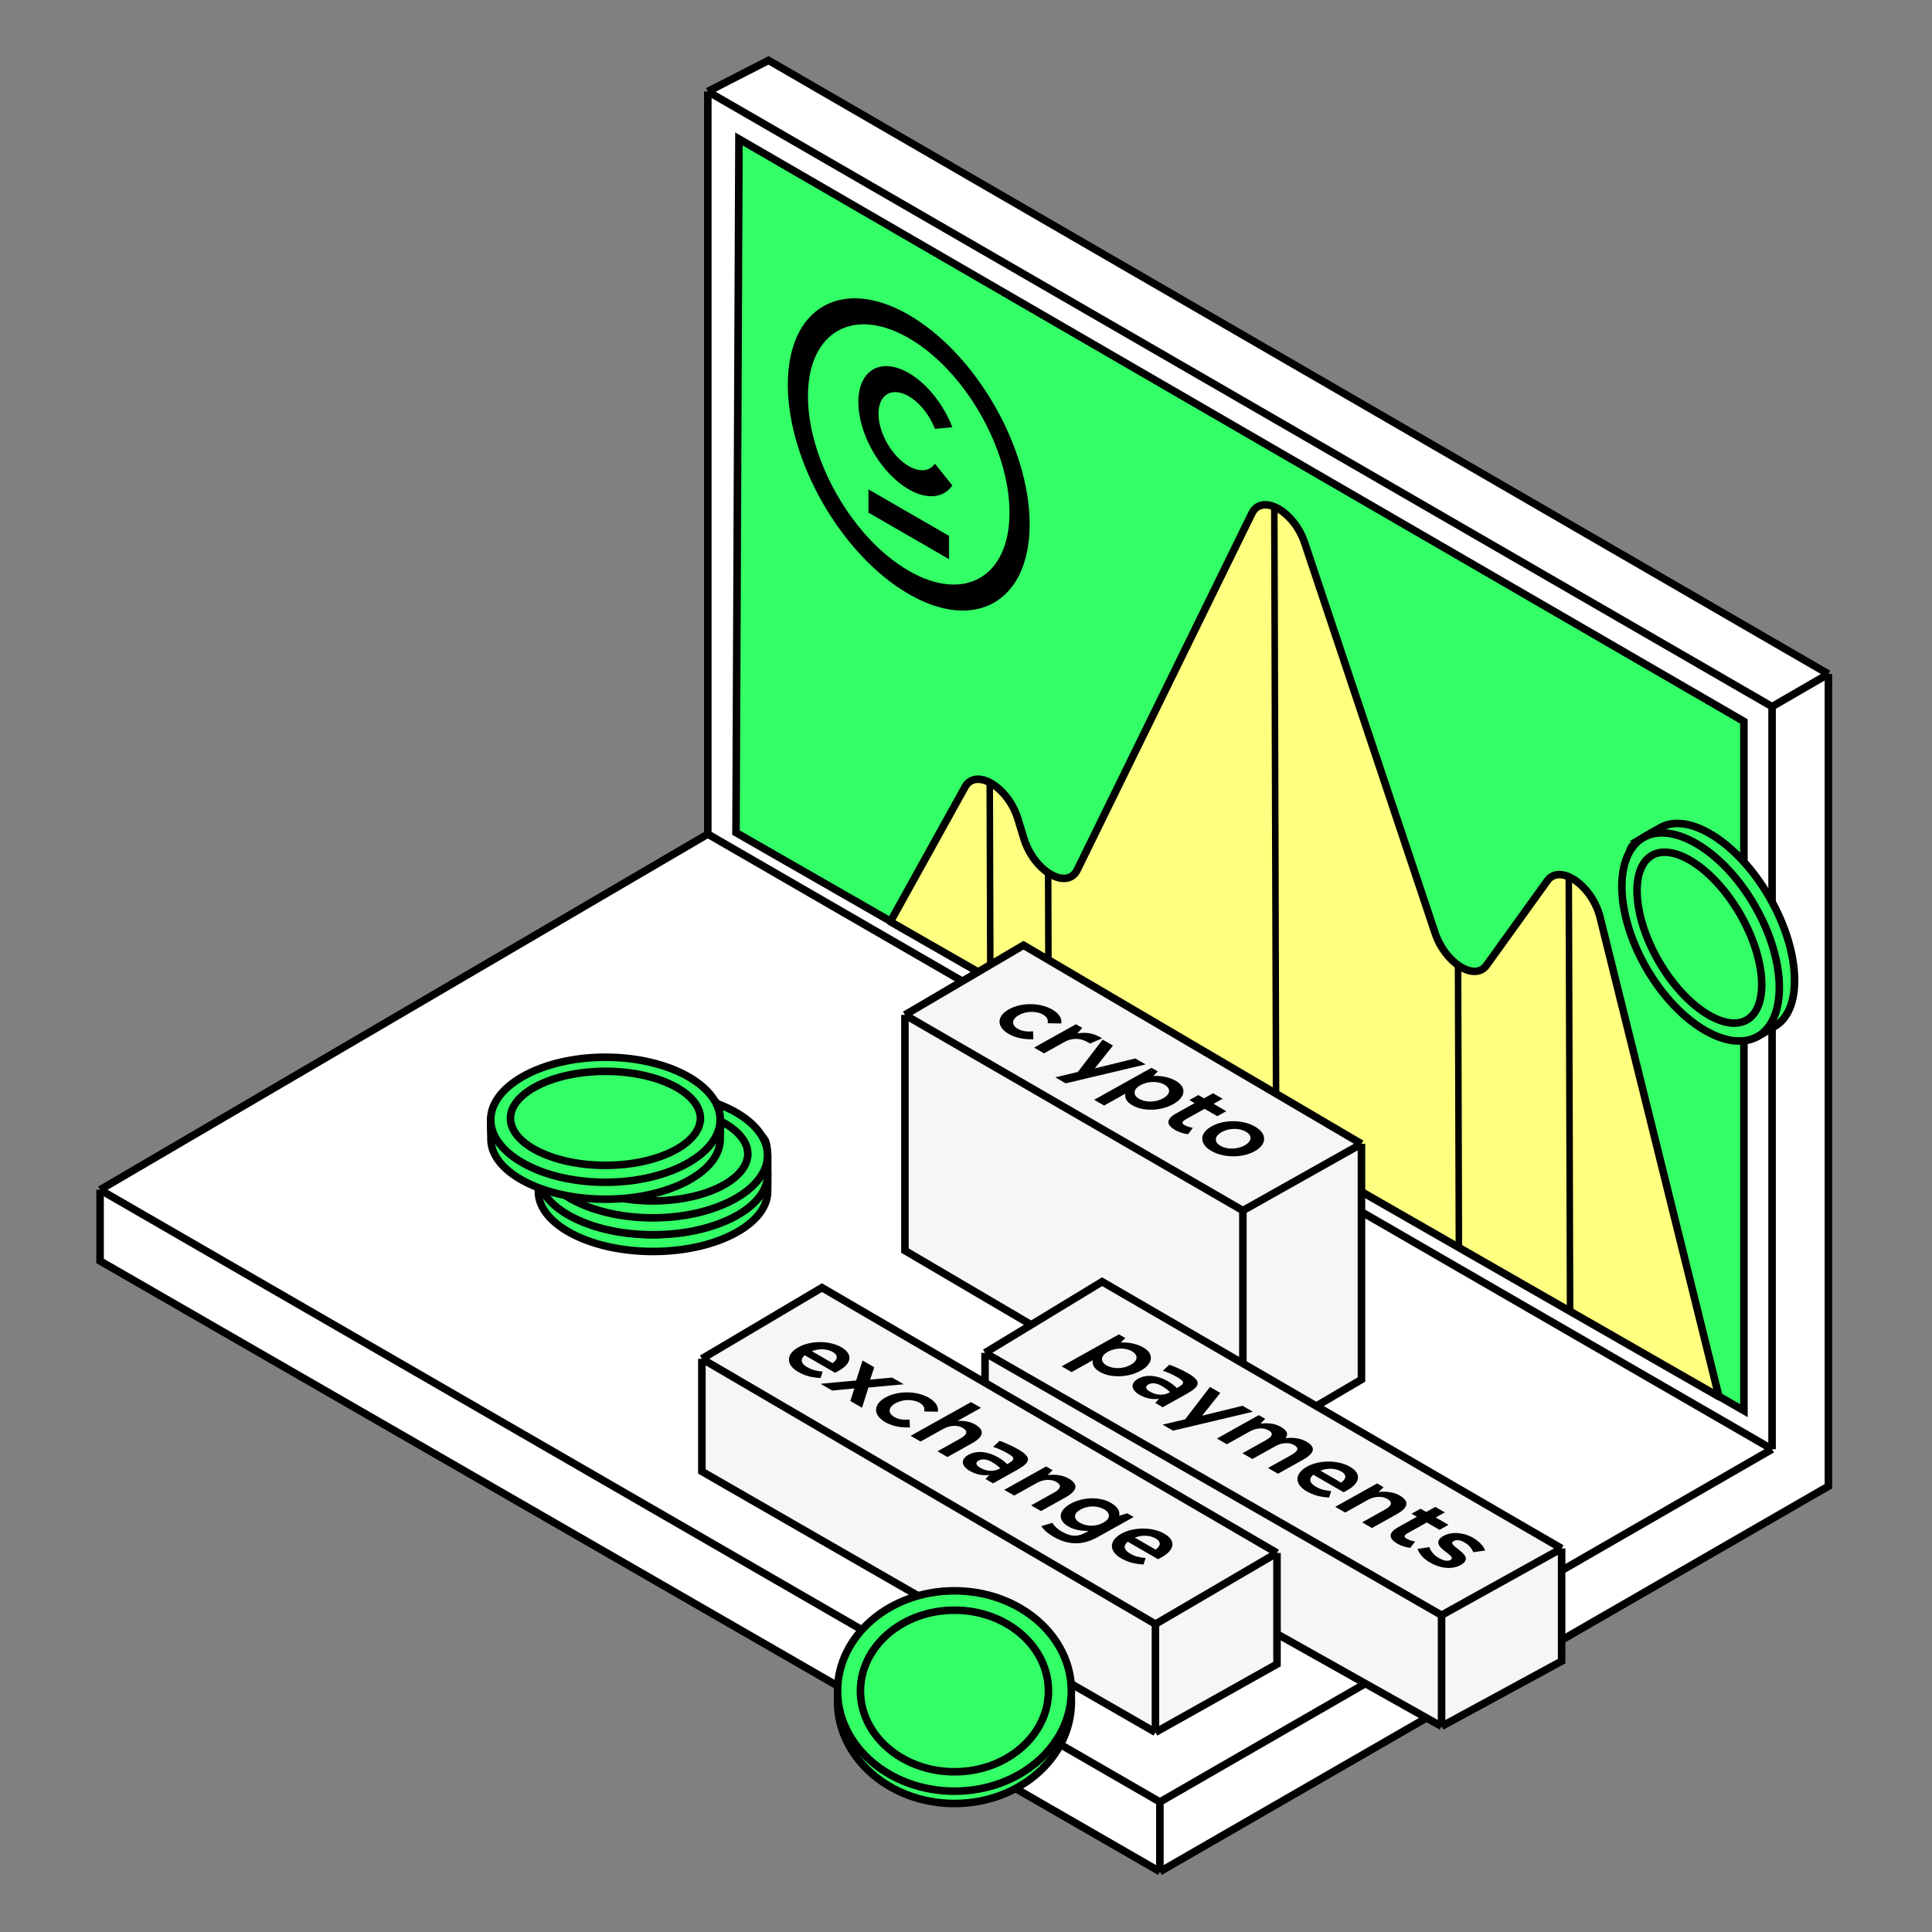
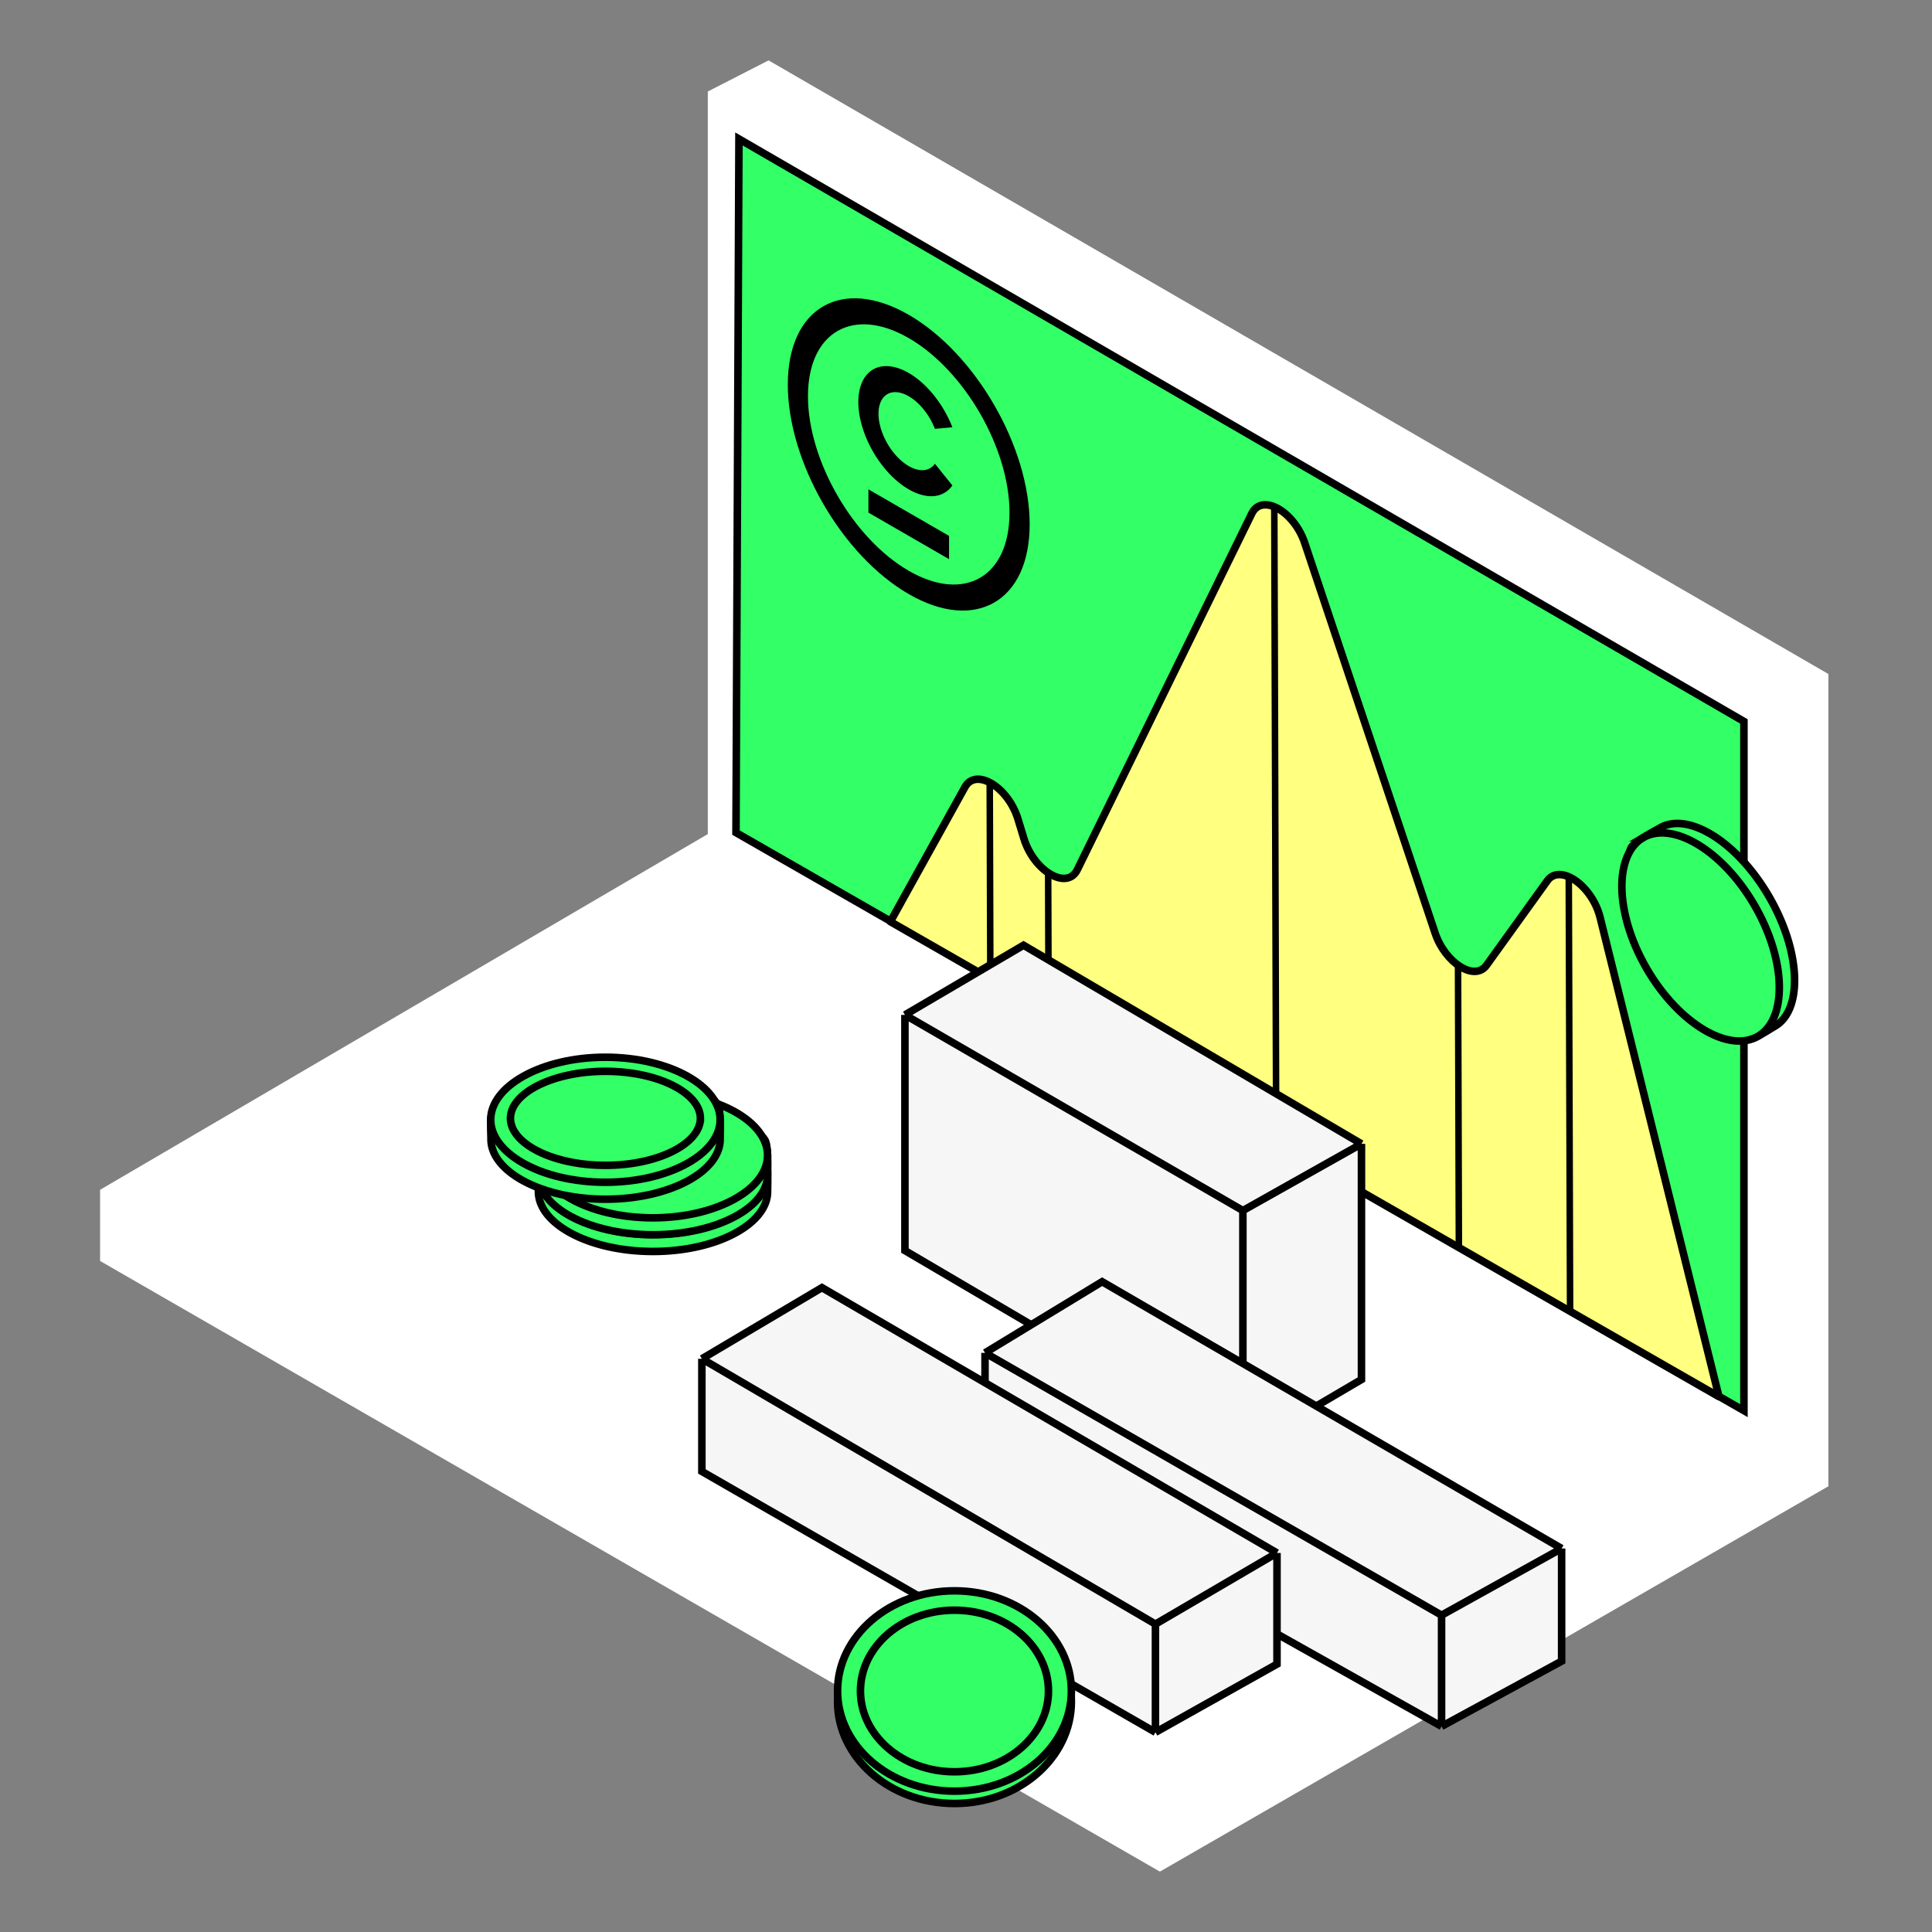
<svg xmlns="http://www.w3.org/2000/svg" width="256" height="256" viewBox="0 0 256 256" fill="none">
  <rect x="0" y="0" width="256" height="256" fill="#808080" stroke="none" />
  <path d="M13.26 157.656l80.528-47.136V12.124L101.84 8l140.433 81.31v107.626L153.692 248 13.26 167.083v-9.427z" fill="#fff" />
-   <path d="M13.26 157.656l80.528-47.136M13.26 157.656l140.432 81.113M13.26 157.656v9.427L153.692 248M93.787 110.52l141.022 81.506M93.787 110.52V12.124M234.81 192.026l-81.117 46.743m81.117-46.743V93.63m-81.118 145.14V248m0 0l88.581-51.064V89.309m0 0l-7.464 4.321m7.464-4.32L101.84 8l-8.053 4.124M234.81 93.63L93.787 12.124" stroke="#000" />
  <path d="M231.08 95.594L97.914 18.41l-.392 91.915L231.08 186.92V95.594z" fill="#3F6" stroke="#000" />
  <path d="M212.024 121.576l15.745 63.484-109.79-62.935 9.884-17.833c1.442-2.601 5.726-.01 7.024 4.247l.783 2.566c1.324 4.342 5.723 6.911 7.082 4.135l23.121-47.199c1.329-2.712 5.595-.324 7.016 3.926l17.271 51.668c1.332 3.986 5.25 6.438 6.813 4.265l8.059-11.199c1.675-2.327 5.944.649 6.992 4.875z" fill="#FFFF80" stroke="#000" stroke-linecap="round" stroke-linejoin="round" />
  <path transform="matrix(.003 1 .868 .497 208.305 116.188)" stroke="#000" stroke-linecap="round" d="M.5-.5h56.814" />
  <path transform="matrix(.003 1 .868 .497 193.631 127.958)" stroke="#000" stroke-linecap="round" d="M.5-.5h36.6" />
  <path transform="matrix(.003 1 .868 .497 139.32 115.793)" stroke="#000" stroke-linecap="round" d="M.5-.5h17.598" />
  <path transform="matrix(.003 1 .868 .497 131.58 104.092)" stroke="#000" stroke-linecap="round" d="M.5-.5h24.875" />
  <path transform="matrix(.003 1 .868 .497 169.285 67.186)" stroke="#000" stroke-linecap="round" d="M.5-.5h83.498" />
  <path d="M135.101 68.695c0 9.367-6.576 13.164-14.688 8.48-8.112-4.683-14.688-16.073-14.688-25.44 0-9.366 6.576-13.162 14.688-8.479 8.112 4.683 14.688 16.073 14.688 25.44z" fill="#3F6" />
  <path fill-rule="evenodd" clip-rule="evenodd" d="M120.412 75.633c7.375 4.258 13.353.806 13.353-7.709s-5.978-18.869-13.353-23.126c-7.374-4.258-13.353-.806-13.353 7.709s5.979 18.869 13.353 23.126zm0 3.084c8.85 5.109 16.024.967 16.024-9.25 0-10.219-7.174-22.644-16.024-27.753-8.849-5.109-16.023-.967-16.023 9.25 0 10.219 7.174 22.644 16.023 27.753z" fill="#000" />
  <path d="M126.194 64.324c-.735 1.046-1.869 1.54-3.227 1.405-1.358-.135-2.863-.89-4.283-2.149-1.42-1.258-2.674-2.95-3.569-4.813-.894-1.863-1.379-3.793-1.379-5.49s.485-3.066 1.379-3.896c.895-.83 2.149-1.073 3.569-.693s2.925 1.363 4.283 2.797c1.358 1.433 2.492 3.236 3.227 5.13l-2.313.207a9.593 9.593 0 00-1.936-3.078c-.815-.86-1.718-1.45-2.57-1.678-.851-.229-1.604-.083-2.141.415-.537.498-.828 1.32-.828 2.338s.291 2.176.828 3.294c.537 1.117 1.29 2.133 2.141 2.888.852.755 1.755 1.208 2.57 1.29.815.08 1.495-.216 1.936-.844l2.313 2.877zm-11.123.516l10.682 6.168v3.083l-10.682-6.167v-3.083z" fill="#000" />
  <path d="M119.908 134.481l15.713-9.231 44.781 26.318v31.227l-15.713 9.231-44.781-26.317v-31.228z" fill="#F6F6F6" />
  <path d="M119.908 134.481l15.713-9.231 44.781 26.318m-60.494-17.087l44.781 25.925m-44.781-25.925v31.228l44.781 26.317m15.713-40.458l-15.713 8.838m15.713-8.838v31.227l-15.713 9.231m0-31.62v31.62" stroke="#000" />
  <path d="M130.52 179.26l15.516-9.427 60.887 35.352v14.926l-15.909 8.642-60.494-33.977V179.26z" fill="#F6F6F6" />
  <path d="M130.52 179.26l15.516-9.427 60.887 35.352M130.52 179.26l60.494 34.763M130.52 179.26v15.516l60.494 33.977m15.909-23.568l-15.909 8.838m15.909-8.838v14.926l-15.909 8.642m0-14.73v14.73" stroke="#000" />
  <path d="M108.911 170.619l60.298 35.156v14.73l-16.106 9.034-60.101-34.566v-14.927l15.909-9.427z" fill="#F6F6F6" />
  <path d="M169.209 205.775l-60.298-35.156-15.909 9.427m76.207 25.729l-16.106 9.427m16.106-9.427v14.73l-16.106 9.034m0-14.337l-60.101-35.156m60.101 35.156v14.337m-60.101-49.493v14.927l60.101 34.566" stroke="#000" />
  <path d="M101.711 157.891c0 2.057-1.558 4.032-4.33 5.523-2.753 1.48-6.59 2.411-10.855 2.411-4.265 0-8.102-.931-10.854-2.411-2.773-1.491-4.331-3.466-4.331-5.523 0-.226-.008-.476-.016-.743a21.092 21.092 0 01-.004-1.637 6.66 6.66 0 01.148-1.192c.084-.358.2-.624.342-.799 1.093-1.358 3.113-2.265 5.75-2.821 2.62-.552 5.753-.741 8.965-.741 3.37 0 6.58.07 9.217.531 2.656.464 4.601 1.305 5.592 2.734.094.136.188.404.259.815.068.396.105.864.123 1.351.026.686.013 1.362.003 1.896a30.26 30.26 0 00-.009.606z" fill="#3F6" stroke="#000" />
  <path d="M101.708 155.298c0 2.163-1.573 4.225-4.343 5.775-2.754 1.54-6.591 2.509-10.858 2.509-4.266 0-8.104-.969-10.858-2.509-2.77-1.55-4.342-3.612-4.342-5.775 0-2.164 1.572-4.226 4.342-5.776 2.754-1.54 6.592-2.509 10.858-2.509 4.266 0 8.104.969 10.858 2.509 2.77 1.55 4.343 3.612 4.343 5.776z" fill="#3F6" stroke="#000" />
  <path d="M99.091 155.11c0 1.574-1.251 3.126-3.56 4.313-2.284 1.175-5.473 1.916-9.023 1.916s-6.74-.741-9.023-1.916c-2.31-1.187-3.561-2.739-3.561-4.313 0-1.574 1.251-3.125 3.56-4.313 2.284-1.174 5.473-1.915 9.024-1.915 3.55 0 6.74.741 9.023 1.915 2.309 1.188 3.56 2.739 3.56 4.313z" fill="#3F6" stroke="#000" />
  <path d="M101.711 155.679c0 2.056-1.558 4.032-4.33 5.523-2.753 1.48-6.59 2.41-10.855 2.41-4.265 0-8.102-.93-10.854-2.41-2.773-1.491-4.331-3.467-4.331-5.523 0-.227-.008-.476-.016-.743-.015-.5-.031-1.059-.004-1.637.02-.431.064-.84.148-1.193.084-.357.2-.623.342-.799 1.093-1.358 3.113-2.264 5.75-2.82 2.62-.553 5.753-.741 8.965-.741 3.37 0 6.58.069 9.217.53 2.656.465 4.601 1.305 5.592 2.735.094.135.188.404.259.815.068.395.105.864.123 1.35.026.686.013 1.362.003 1.896-.005.233-.009.439-.009.607z" fill="#3F6" stroke="#000" />
  <path d="M101.708 153.085c0 2.164-1.573 4.226-4.343 5.775-2.754 1.541-6.591 2.51-10.858 2.51-4.266 0-8.104-.969-10.858-2.51-2.77-1.549-4.342-3.611-4.342-5.775 0-2.163 1.572-4.225 4.342-5.775 2.754-1.541 6.592-2.509 10.858-2.509 4.266 0 8.104.968 10.858 2.509 2.77 1.55 4.343 3.612 4.343 5.775z" fill="#3F6" stroke="#000" />
-   <path d="M99.091 152.897c0 1.574-1.251 3.126-3.56 4.313-2.284 1.175-5.473 1.916-9.023 1.916s-6.74-.741-9.023-1.916c-2.31-1.187-3.561-2.739-3.561-4.313 0-1.574 1.251-3.125 3.56-4.313 2.284-1.174 5.473-1.915 9.024-1.915 3.55 0 6.74.741 9.023 1.915 2.309 1.188 3.56 2.739 3.56 4.313z" fill="#3F6" stroke="#000" />
  <path d="M95.426 150.966c0 2.057-1.558 4.032-4.33 5.523-2.753 1.48-6.59 2.411-10.855 2.411-4.266 0-8.102-.931-10.855-2.411-2.772-1.491-4.33-3.466-4.33-5.523 0-.226-.008-.476-.016-.743-.015-.499-.032-1.058-.004-1.637a6.65 6.65 0 01.148-1.192c.084-.358.2-.624.342-.799 1.093-1.358 3.112-2.264 5.75-2.821 2.619-.552 5.753-.741 8.965-.741 3.37 0 6.58.07 9.217.531 2.656.464 4.601 1.305 5.592 2.734.094.136.188.404.26.815.067.396.104.864.122 1.351.026.686.013 1.362.003 1.896a30.26 30.26 0 00-.009.606z" fill="#3F6" stroke="#000" />
  <path d="M95.422 148.372c0 2.164-1.572 4.226-4.342 5.775-2.754 1.541-6.592 2.51-10.858 2.51-4.266 0-8.104-.969-10.858-2.51-2.77-1.549-4.343-3.611-4.343-5.775 0-2.163 1.573-4.225 4.343-5.775 2.754-1.541 6.592-2.509 10.858-2.509 4.266 0 8.104.968 10.858 2.509 2.77 1.55 4.343 3.612 4.343 5.775z" fill="#3F6" stroke="#000" />
  <path d="M92.806 148.185c0 1.574-1.251 3.125-3.56 4.313-2.284 1.174-5.473 1.915-9.024 1.915-3.55 0-6.74-.741-9.022-1.915-2.31-1.188-3.561-2.739-3.561-4.313 0-1.574 1.251-3.125 3.56-4.313 2.284-1.174 5.473-1.915 9.023-1.915s6.74.741 9.023 1.915c2.31 1.188 3.561 2.739 3.561 4.313zm127.176-38.498c1.781-1.028 4.271-.666 6.949.989 2.658 1.644 5.382 4.501 7.515 8.195 2.132 3.694 3.245 7.482 3.339 10.605.096 3.147-.836 5.484-2.617 6.512-.197.113-.409.245-.636.385-.426.263-.901.557-1.416.822a6.602 6.602 0 01-1.107.468c-.351.106-.64.138-.863.104-1.722-.268-3.517-1.564-5.318-3.57-1.788-1.992-3.518-4.611-5.124-7.393-1.685-2.918-3.229-5.732-4.149-8.247-.926-2.532-1.17-4.637-.427-6.21.07-.149.255-.365.576-.632a10.54 10.54 0 011.108-.782c.581-.364 1.173-.691 1.641-.95.204-.112.384-.212.529-.296z" fill="#3F6" stroke="#000" />
  <path d="M217.737 110.989c1.874-1.082 4.446-.751 7.173.873 2.712 1.614 5.469 4.453 7.603 8.148 2.133 3.695 3.213 7.502 3.255 10.657.043 3.174-.956 5.567-2.83 6.648-1.874 1.082-4.446.751-7.173-.873-2.711-1.614-5.469-4.453-7.602-8.148-2.133-3.694-3.213-7.502-3.256-10.657-.043-3.173.957-5.566 2.83-6.648z" fill="#3F6" stroke="#000" />
-   <path d="M218.886 113.347c1.363-.787 3.333-.479 5.516.927 2.159 1.39 4.395 3.782 6.17 6.856 1.775 3.075 2.728 6.207 2.853 8.772.126 2.593-.592 4.453-1.955 5.24-1.363.787-3.333.479-5.516-.927-2.159-1.391-4.395-3.782-6.17-6.856-1.775-3.075-2.728-6.207-2.853-8.772-.126-2.593.592-4.453 1.955-5.24z" fill="#3F6" stroke="#000" />
-   <path d="M136.883 136.655c-.964.095-1.577-.078-2.02-.333-.896-.518-.806-1.286.151-1.821.967-.54 2.312-.572 3.208-.055.527.304.683.66.595 1.14l1.81.031c.111-.696-.318-1.343-1.193-1.848-1.645-.949-4.123-.943-5.749-.035-1.626.909-1.678 2.315-.034 3.264.886.512 1.964.748 3.277.709l-.045-1.052zm1.459 2.918l2.7-1.507c.893-.499 2.079-.659 3.397.21l1.593-.686c-1.328-.863-2.451-.787-3.278-.66l.662-.729-.844-.487-5.548 3.098 1.318.761zm2.872 3.976l10.583-2.51-1.37-.791-5.324 1.309-.021-.012 2.393-3.001-1.371-.791-3.291 4.292-2.98.707 1.381.797zm5.09 2.939l2.817-1.573c-.109.384.014 1.022.921 1.545 1.476.852 3.816.743 5.421-.154 1.616-.902 1.837-2.223.361-3.075-.991-.572-2.102-.706-3.002-.659l.597-.597-.843-.486-7.59 4.238 1.318.761zm4.623-.893c-.876-.506-.754-1.28.182-1.802.946-.529 2.301-.579 3.176-.074.907.523.807 1.274-.161 1.814-.956.534-2.291.585-3.197.062zm7.132 3.851c-.486-.099-.782-.186-1.088-.362-.411-.237-.42-.448.175-.78l2.466-1.377 1.687.973 1.19-.664-1.687-.974 1.201-.671-1.265-.73-1.201.67-.748-.432-1.191.665.696.402-2.466 1.377c-1.371.766-1.281 1.518-.132 2.181.348.201.939.47 1.732.565l.631-.843zm2.488-.205c-1.627.908-1.679 2.314-.034 3.264 1.645.949 4.122.943 5.748.035 1.627-.909 1.679-2.315.034-3.264-1.645-.95-4.122-.943-5.748-.035zm1.178 2.587c-.897-.517-.806-1.286.15-1.82.967-.541 2.312-.573 3.208-.056.897.518.806 1.274-.161 1.815-.956.534-2.301.578-3.197.061zm-19.735 29.981l2.817-1.573c-.109.383.013 1.022.92 1.545 1.476.852 3.817.743 5.422-.154 1.615-.902 1.837-2.223.36-3.075-.991-.572-2.101-.706-3.002-.659l.598-.597-.844-.486-7.589 4.238 1.318.761zm4.622-.893c-.875-.506-.753-1.28.182-1.802.946-.529 2.302-.579 3.177-.074.907.523.806 1.274-.161 1.814-.957.534-2.291.585-3.198.062zm6.468 4.977l.991.572 3.03-1.692c1.807-1.009 2.319-1.654.284-2.829-.896-.517-2.068-1.001-2.448-1.112l-.852.8c.581.178 1.34.52 1.889.837 1.065.615 1.042.855-.032 1.454-.284-.284-.61-.569-1.232-.928-1.234-.712-2.746-.957-3.883-.322-1.169.653-.89 1.538.165 2.147.991.572 1.943.627 2.59.529l-.502.544zm1.895-1.393c-.659.368-1.602.475-2.604-.103-.559-.323-.683-.684-.216-.945.457-.256 1.071-.215 1.756.18.549.317.864.584 1.117.838l-.053.03zm.461 5.071l10.584-2.51-1.371-.791-5.324 1.308-.021-.012 2.393-3-1.371-.792-3.291 4.293-2.98.706 1.381.798zm7.131 1.798l3.008-1.679c.872-.487 1.825-.564 2.521-.163.654.378.566.786-.39 1.32l-3.072 1.715 1.318.761 3.178-1.775c.85-.414 1.718-.432 2.361-.061.654.377.556.78-.401 1.314l-3.072 1.715 1.318.761 3.263-1.822c1.807-1.009 1.654-1.774.494-2.443-.875-.506-1.976-.549-2.749-.453.427-.562.155-1.045-.656-1.513-.886-.512-1.998-.502-2.676-.398l.64-.645-.854-.493-5.549 3.099 1.318.76zm15.475 6.363l.489-.274c1.584-.884 2.027-2.137.329-3.117-1.56-.901-4.059-.907-5.685.001-1.626.909-1.71 2.297-.044 3.258.896.518 1.741.752 2.979.827l.282-.852c-.984-.109-1.459-.25-2.06-.597-.823-.475-.946-1.041-.317-1.572l4.027 2.326zm-3.081-2.866c.987-.384 2.024-.316 2.773.116.822.475.574 1.056-.032 1.467l-2.741-1.583zm3.283 5.553l3.008-1.68c.871-.486 1.888-.527 2.573-.132.654.378.693.859-.264 1.393l-3.071 1.716 1.307.754 3.253-1.816c1.806-1.009 1.548-1.847.388-2.516-.886-.511-2.114-.532-2.76-.435l.65-.65-.854-.493-5.548 3.098 1.318.761zm9.26 3.837c-.486-.1-.782-.186-1.087-.362-.412-.238-.421-.448.174-.781l2.466-1.377 1.687.974 1.191-.665-1.687-.974 1.201-.67-1.265-.731-1.201.671-.749-.432-1.19.665.696.401-2.466 1.378c-1.372.765-1.282 1.517-.132 2.181.347.201.938.469 1.732.565l.63-.843zm.32.981c.343.898 1.006 1.426 1.671 1.81 1.497.864 3.01.905 4.052.323 1.265-.706.571-1.421-.387-2.143-.737-.546-.926-.812-.554-1.02.383-.213.859-.168 1.449.173.559.323.937.746 1.156 1.295l1.579-.224c-.26-.729-.965-1.317-1.598-1.682-1.307-.755-2.884-.832-3.904-.262-1.276.712-.646 1.45.334 2.16.726.528.957.818.575 1.032-.319.178-.785.175-1.534-.257-.664-.384-1.031-.813-1.26-1.44l-1.579.235zm-77.167-23.335l.489-.273c1.584-.884 2.027-2.138.33-3.117-1.561-.901-4.059-.907-5.686.001-1.626.908-1.71 2.296-.044 3.258.896.517 1.742.752 2.98.827l.281-.852c-.984-.109-1.459-.251-2.06-.598-.823-.474-.946-1.04-.317-1.571l4.027 2.325zm-3.081-2.865c.987-.384 2.024-.316 2.773.116.822.475.575 1.056-.032 1.466l-2.741-1.582zm2.705 5.219l2.924-.28-.531 1.662 1.55.895.845-2.676 4.683-.435-1.54-.889-2.913.274.541-1.643-1.55-.895-.845 2.651-4.714.441 1.55.895zm10.244 3.838c-.964.095-1.576-.078-2.019-.333-.896-.518-.806-1.287.15-1.821.968-.54 2.312-.572 3.209-.055.527.304.683.66.595 1.14l1.81.031c.111-.696-.319-1.343-1.194-1.848-1.645-.949-4.122-.943-5.748-.035-1.626.909-1.679 2.315-.034 3.264.886.512 1.964.748 3.277.709l-.046-1.052zm1.46 2.918l3.008-1.68c.871-.486 1.888-.527 2.563-.138.664.384.692.859-.264 1.393l-3.072 1.716 1.318.76 3.252-1.816c1.807-1.009 1.538-1.853.389-2.516-.791-.456-1.765-.487-2.305-.449l3.114-1.739-1.318-.761-8.003 4.469 1.318.761zm8.606 4.969l.991.572 3.03-1.692c1.807-1.009 2.319-1.655.285-2.829-.897-.518-2.068-1.001-2.449-1.112l-.852.8c.581.178 1.34.52 1.889.837 1.065.614 1.042.855-.032 1.454-.284-.284-.61-.569-1.232-.928-1.233-.712-2.746-.958-3.883-.322-1.169.652-.89 1.538.165 2.147.991.572 1.943.627 2.59.529l-.502.544zm1.895-1.393c-.659.368-1.602.475-2.604-.103-.559-.323-.683-.684-.216-.946.458-.255 1.071-.214 1.757.181.548.317.864.584 1.116.838l-.053.03zm1.901 3.584l3.008-1.68c.872-.487 1.888-.528 2.573-.132.654.377.693.859-.264 1.393l-3.071 1.715 1.307.755 3.253-1.816c1.807-1.01 1.548-1.847.388-2.516-.886-.512-2.114-.532-2.76-.435l.65-.651-.854-.493-5.548 3.099 1.318.761zm3.595 4.043c.157.283.598.828 1.641 1.43 1.814 1.047 3.74 1.193 5.78.053l4.816-2.689-.855-.493-1.061.33c.11-.505-.118-1.143-1.11-1.716-1.476-.852-3.731-.778-5.347.125-1.605.896-1.752 2.163-.275 3.015.917.53 2.017.61 2.695.567l-.425.237c-.935.522-1.836.63-3.164-.137-.57-.328-.98-.734-1.242-1.151l-1.453.429zm5.127-.433c-.907-.523-.891-1.226.066-1.76.967-.541 2.227-.55 3.134-.026.885.511.816 1.244-.119 1.766-.935.523-2.195.532-3.081.02zm10.344 4.825l.489-.273c1.584-.885 2.027-2.138.329-3.118-1.56-.901-4.059-.906-5.685.002-1.626.908-1.71 2.296-.044 3.258.896.517 1.741.751 2.979.826l.281-.851c-.983-.109-1.459-.251-2.06-.598-.822-.475-.945-1.041-.317-1.571l4.028 2.325zm-3.082-2.866c.988-.383 2.025-.316 2.773.116.823.475.575 1.056-.031 1.467l-2.742-1.583z" fill="#000" />
  <path d="M126.473 211.958c8.62 0 15.492 6.107 15.492 13.507 0 7.4-6.872 13.507-15.492 13.507-8.621 0-15.493-6.107-15.493-13.507 0-7.4 6.872-13.507 15.493-13.507z" fill="#3F6" stroke="#000" />
  <path d="M126.473 210.791c8.629 0 15.492 6.011 15.492 13.274 0 7.263-6.863 13.274-15.492 13.274-8.629 0-15.493-6.011-15.493-13.274 0-7.263 6.864-13.274 15.493-13.274z" fill="#3F6" stroke="#000" />
  <path d="M126.471 213.359c6.951 0 12.457 4.859 12.457 10.706 0 5.847-5.506 10.706-12.457 10.706-6.951 0-12.457-4.859-12.457-10.706 0-5.847 5.506-10.706 12.457-10.706z" fill="#3F6" stroke="#000" />
</svg>